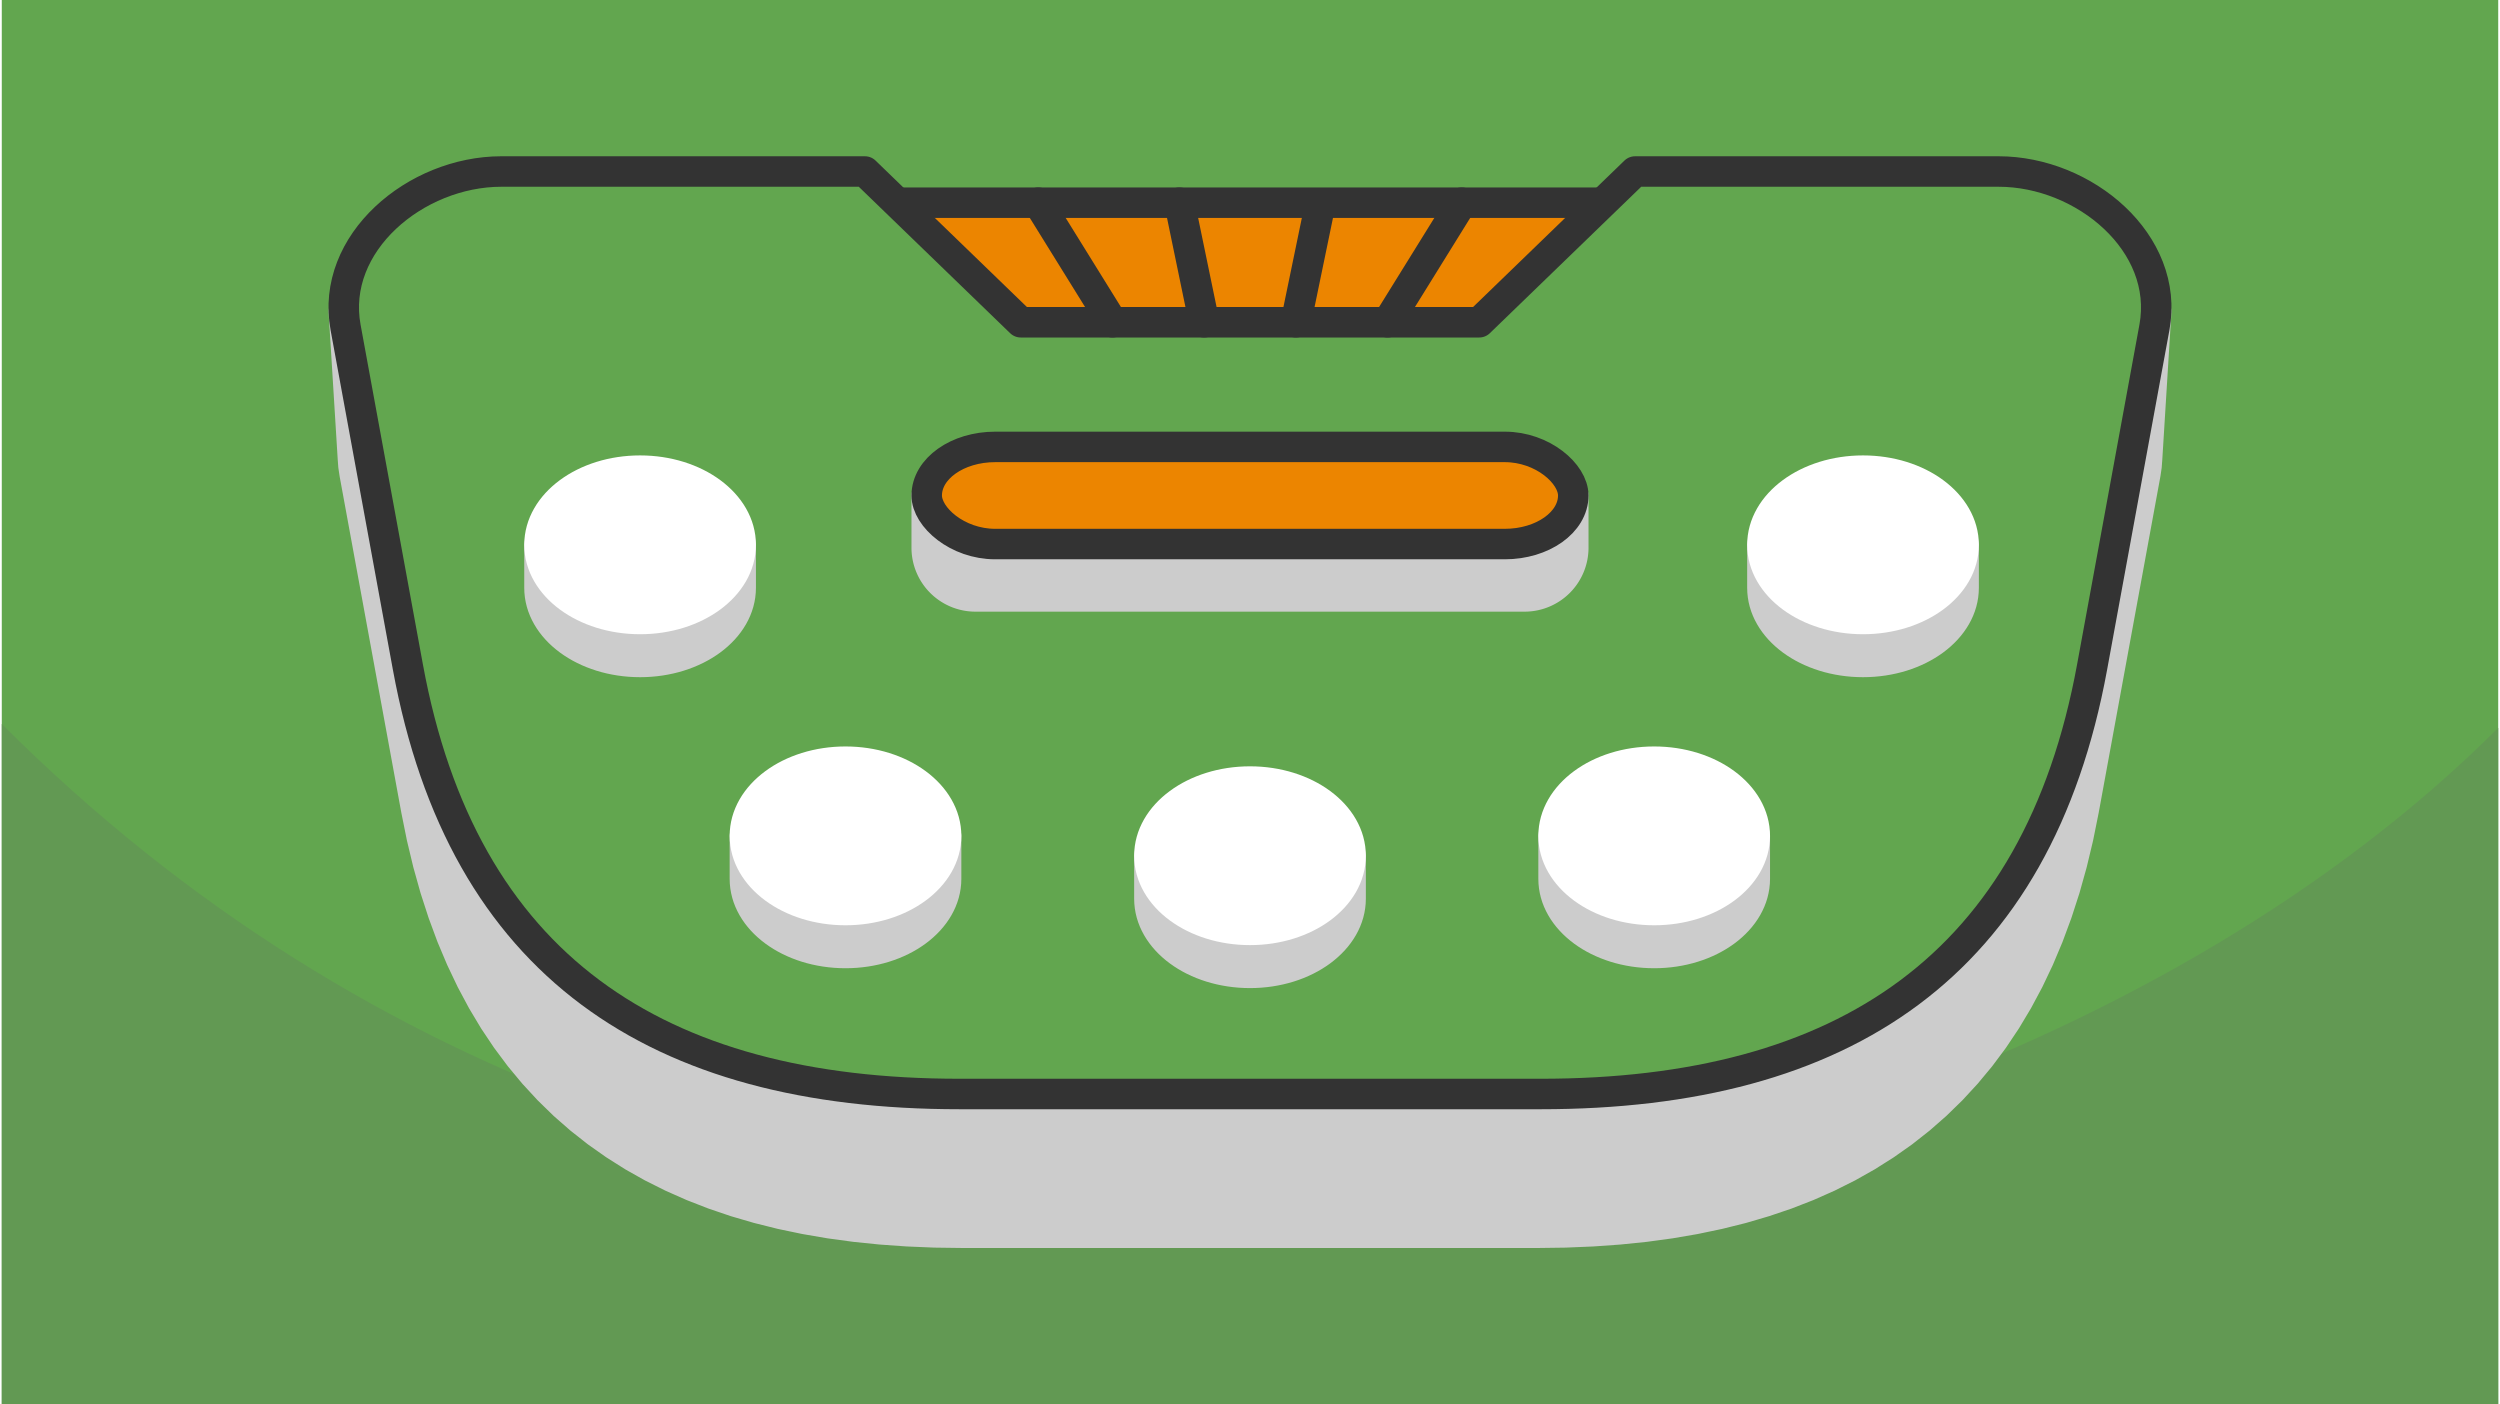
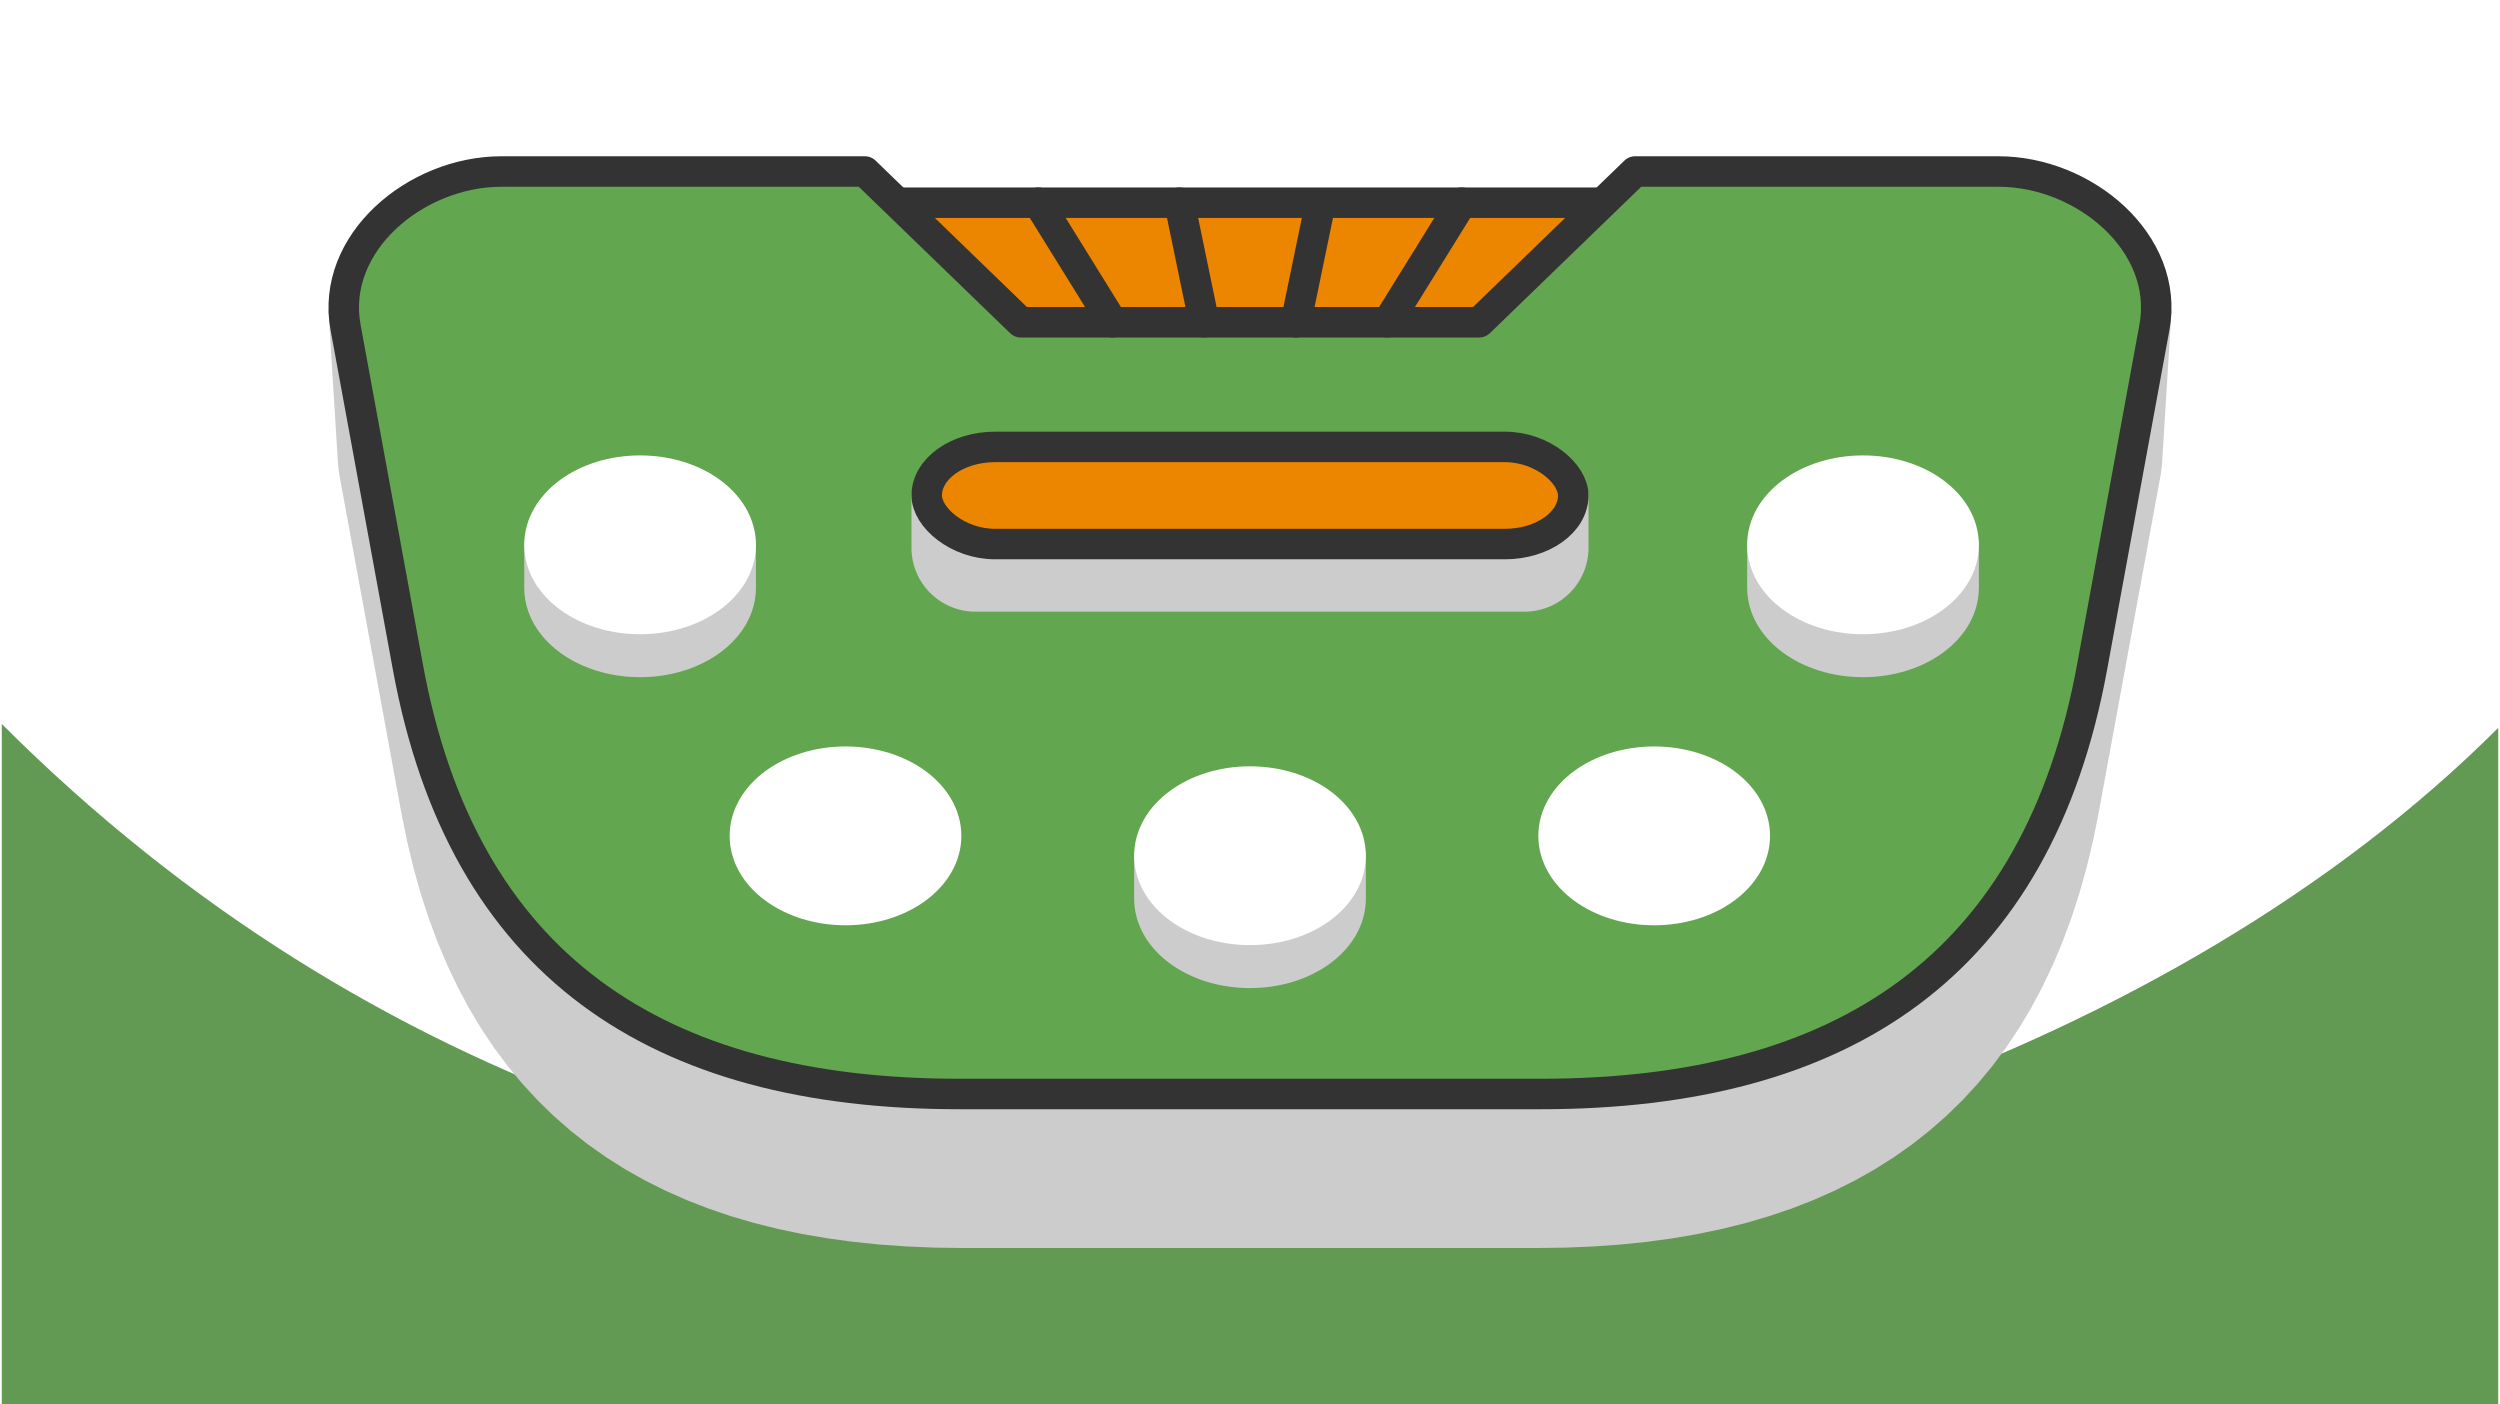
<svg xmlns="http://www.w3.org/2000/svg" xmlns:xlink="http://www.w3.org/1999/xlink" width="470" height="264" viewBox="0 0 127.1 71.494" shape-rendering="geometricPrecision" image-rendering="optimizeQuality" fill-rule="evenodd">
-   <path d="M127.1 0H0v71.494h127.1z" fill="#62a64f" />
  <path d="M127.1 37.055c-16.829 16.829-44.318 24.997-63.55 24.997-21.521 0-44.601-6.244-63.55-25.193v34.635h127.1V37.055z" fill="#629953" />
  <g stroke-width="1.552" stroke-linejoin="round" stroke-miterlimit="2.613">
    <path d="M81.514 18.551v-8.232H45.586v8.232z" stroke="#333" fill="#ec8500" />
    <path d="M109.686 15.869l-.462 7.462-.029.392-.058.396-3.142 17.122-.279 1.385-.32 1.336-.36 1.285-.401 1.237-.44 1.188-.48 1.14-.519 1.092-.559 1.045-.597.997-.636.951-.674.904-.713.859-.75.813-.787.767-.825.723-.862.679-.899.634-.934.59-.972.548-1.007.504-1.042.462-1.079.42-1.113.377-1.148.337-1.182.295-1.217.255-1.252.215-1.284.175-1.319.135-1.351.096-1.385.058-1.417.019H48.908l-1.417-.019-1.385-.058-1.351-.096-1.319-.135-1.284-.175-1.251-.215-1.217-.254-1.183-.296-1.148-.336-1.113-.378-1.078-.42-1.043-.462-1.007-.504-.971-.547-.935-.591-.899-.634-.862-.679-.825-.722-.787-.768-.75-.813-.712-.858-.675-.905-.636-.95-.597-.998-.558-1.044-.52-1.093-.48-1.139-.44-1.189-.401-1.236-.36-1.286-.32-1.336-.279-1.385-3.141-17.122-.059-.396-.029-.392-.462-7.462.03.396.059.4 3.173 17.295.282 1.4.323 1.348.364 1.299.405 1.25.444 1.2.485 1.151.525 1.103.564 1.055.604 1.008.642.96.681.914.719.867.758.821.796.775.833.73.87.685.908.641.944.597.981.553 1.017.509 1.054.467 1.089.424 1.124.381 1.16.34 1.194.299 1.23.257 1.263.217 1.298.176 1.332.137 1.365.097 1.398.058 1.432.019h29.58l1.432-.019 1.398-.058 1.365-.097 1.332-.137 1.298-.176 1.263-.217 1.23-.258 1.194-.298 1.16-.34 1.124-.382 1.089-.424 1.054-.466 1.017-.51.981-.552.944-.597.908-.641.87-.685.834-.73.795-.775.758-.821.719-.868.681-.913.643-.96.603-1.008.564-1.055.525-1.103.485-1.151.444-1.201.405-1.249.364-1.299.323-1.348.282-1.4 3.173-17.295.059-.4z" stroke="#ccc" fill="#ccc" />
    <path d="M25.436 8.732h18.51l7.933 7.675h23.342l7.933-7.675h18.51c4.363 0 8.72 3.642 7.933 7.933l-3.173 17.295c-2.787 15.192-12.639 21.738-28.084 21.738H48.76c-15.445 0-25.297-6.545-28.084-21.738l-3.173-17.295c-.787-4.291 3.57-7.933 7.933-7.933z" stroke="#333" fill="#62a64f" />
    <use xlink:href="#B" stroke="#ccc" fill="#ccc" />
    <use xlink:href="#C" stroke="#fff" fill="#fff" />
    <use xlink:href="#D" stroke="#ccc" fill="#ccc" />
    <use xlink:href="#C" x="10.458" y="14.818" stroke="#fff" fill="#fff" />
    <path d="M63.55 42.475c1.404 0 2.676.417 3.601 1.092h1.521v2.187c0 2.086-2.293 3.776-5.122 3.776s-5.122-1.69-5.122-3.776v-2.187h1.521c.925-.675 2.197-1.092 3.601-1.092z" stroke="#ccc" fill="#ccc" />
    <path d="M63.55 39.791c2.829 0 5.122 1.69 5.122 3.776s-2.293 3.775-5.122 3.775-5.122-1.69-5.122-3.775 2.293-3.776 5.122-3.776z" stroke="#fff" fill="#fff" />
    <use xlink:href="#D" x="41.172" stroke="#ccc" fill="#ccc" />
    <use xlink:href="#C" x="51.63" y="14.818" stroke="#fff" fill="#fff" />
    <use xlink:href="#B" x="62.262" stroke="#ccc" fill="#ccc" />
    <use xlink:href="#C" x="62.262" stroke="#fff" fill="#fff" />
    <path d="M80.009 27.892v-2.666H47.091v2.666a2.48 2.48 0 0 0 2.474 2.473h27.97a2.48 2.48 0 0 0 2.474-2.473z" stroke="#ccc" fill="#ccc" />
    <g stroke="#333">
      <rect x="47.091" y="22.753" width="32.917" height="4.946" rx="3.487" ry="2.473" fill="#ec8500" />
      <path d="M52.772 10.319l3.775 6.088m3.41-6.088l1.259 6.088m5.902-5.97l-1.234 5.97m8.444-6.088l-3.775 6.088" stroke-linecap="round" fill="none" />
    </g>
  </g>
  <defs>
    <path id="B" d="M32.498 26.647c1.404 0 2.676.416 3.601 1.091h1.521v2.188c0 2.085-2.293 3.775-5.122 3.775s-5.122-1.69-5.122-3.775v-2.188h1.521c.925-.675 2.197-1.091 3.601-1.091z" />
    <path id="C" d="M32.498 23.962c2.829 0 5.122 1.691 5.122 3.776s-2.293 3.776-5.122 3.776-5.122-1.691-5.122-3.776 2.293-3.776 5.122-3.776z" />
-     <path id="D" d="M42.956 41.465c1.404 0 2.676.416 3.601 1.091h1.521v2.187c0 2.086-2.293 3.776-5.122 3.776s-5.122-1.69-5.122-3.776v-2.187h1.521c.925-.675 2.197-1.091 3.601-1.091z" />
  </defs>
</svg>